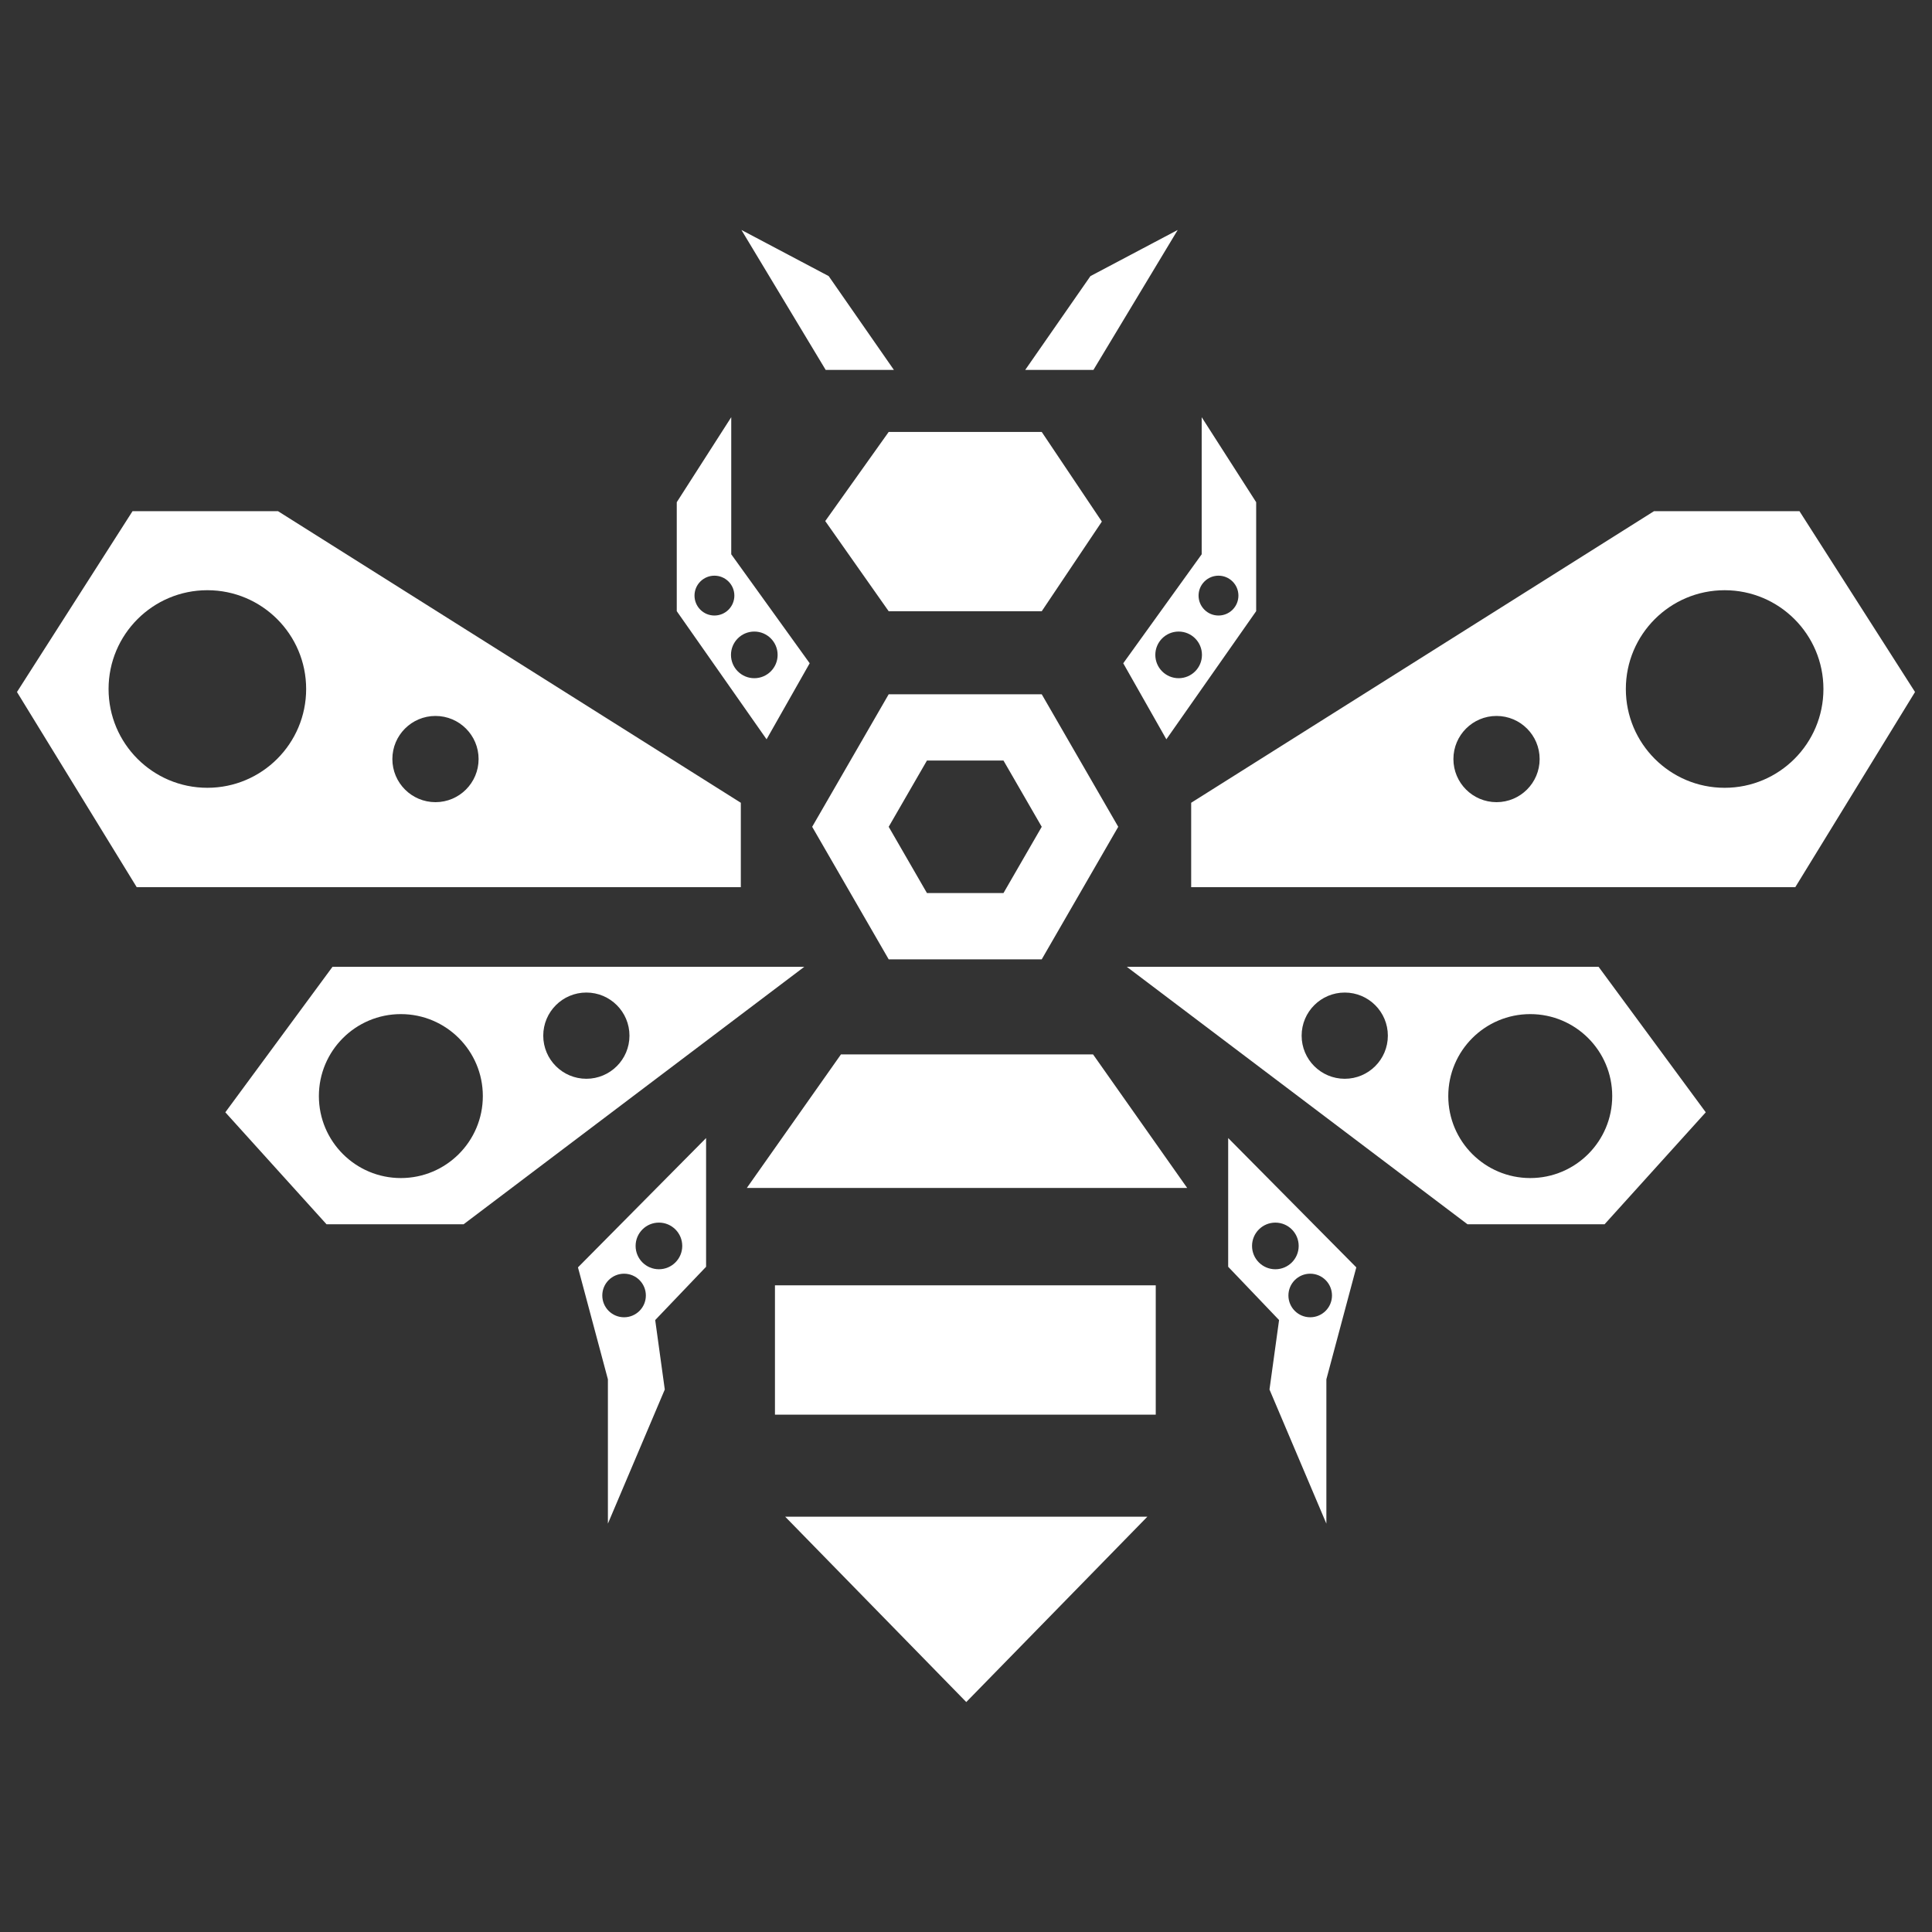
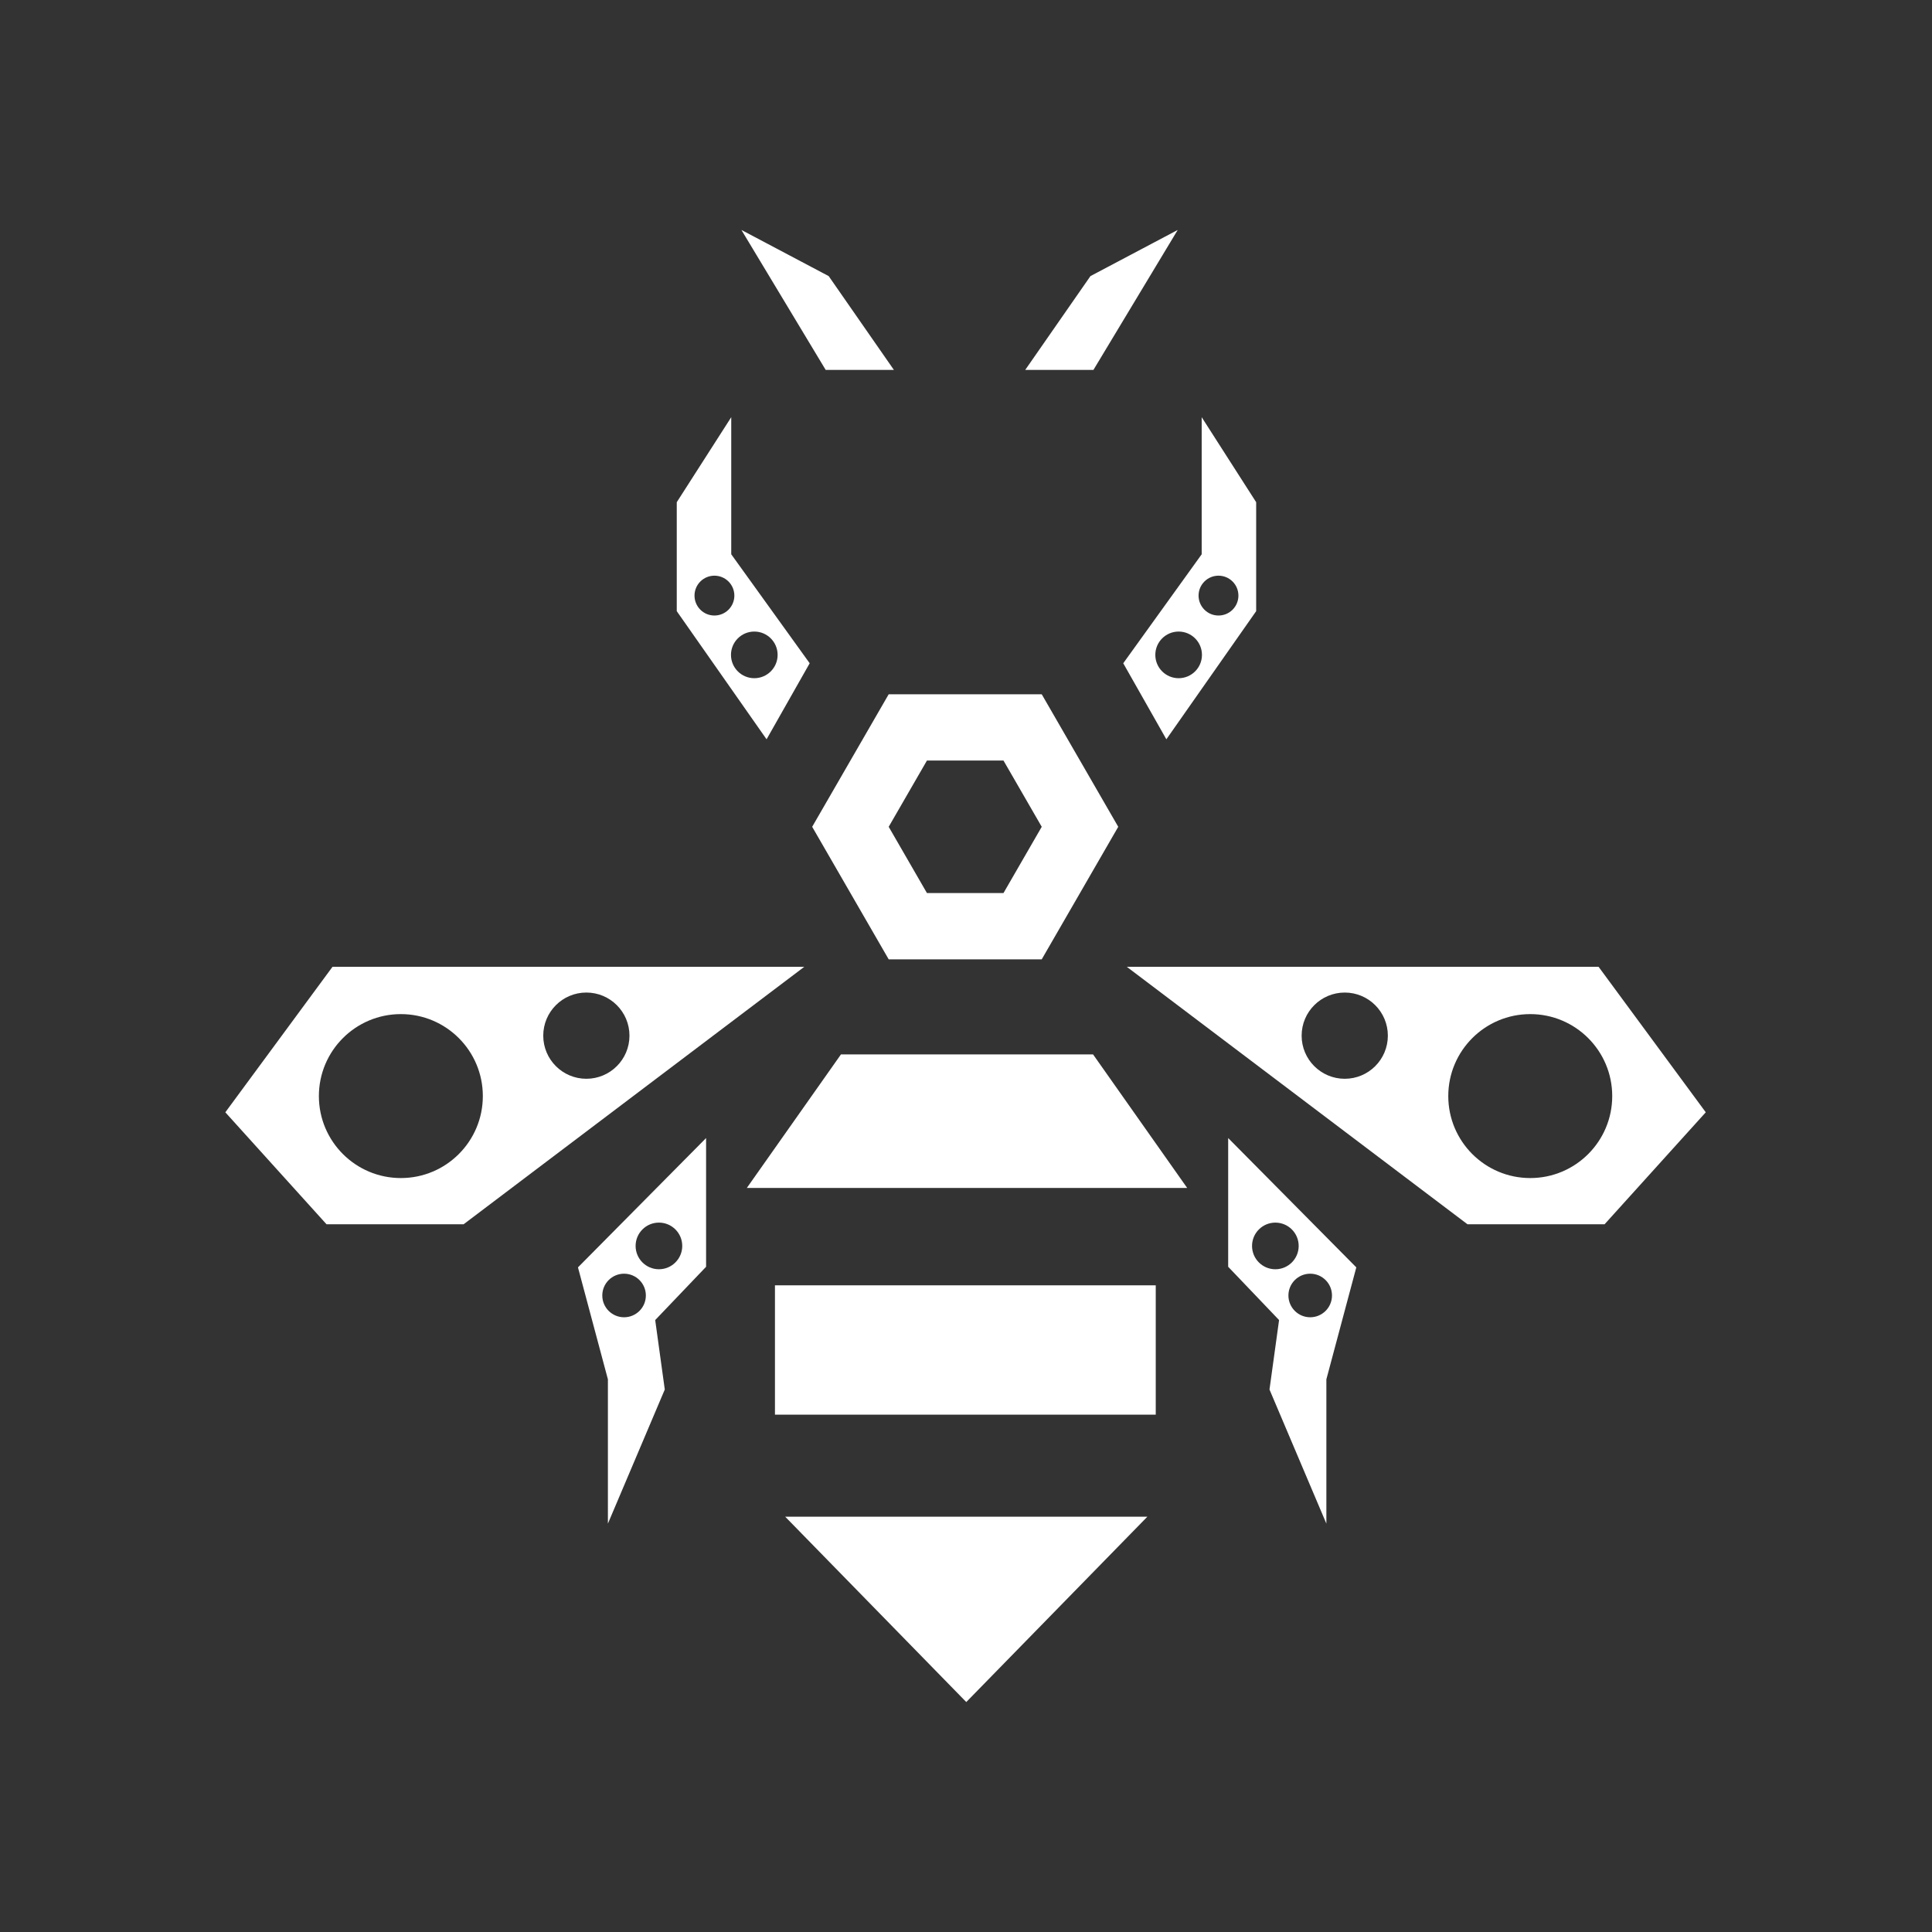
<svg xmlns="http://www.w3.org/2000/svg" id="Layer_1" data-name="Layer 1" viewBox="0 0 2000 2000">
  <rect x="0" y="0" width="2000" height="2000" fill="#333333" stroke="none" />
  <defs>
    <style>
      .cls-1 {
        fill: #fff;
      }
    </style>
  </defs>
  <path class="cls-1" d="M730.95,1178.1l-132.64,133.88,30.99,115.9v149.37l58.88-138.83-9.92-71.9,52.68-55.16v-133.26ZM646.04,1363.63c-12.46,0-22.55-10.1-22.55-22.55s10.1-22.55,22.55-22.55,22.55,10.1,22.55,22.55-10.1,22.55-22.55,22.55ZM682.12,1313.92c-13.33,0-24.14-10.81-24.14-24.14s10.81-24.14,24.14-24.14,24.14,10.81,24.14,24.14-10.81,24.14-24.14,24.14Z" />
  <path class="cls-1" d="M1271.41,1311.36l52.68,55.16-9.92,71.9,58.88,138.83v-149.37s30.99-115.9,30.99-115.9l-132.64-133.88v133.26ZM1333.77,1341.08c0-12.46,10.1-22.55,22.55-22.55s22.55,10.1,22.55,22.55-10.1,22.55-22.55,22.55-22.55-10.1-22.55-22.55ZM1296.11,1289.79c0-13.33,10.81-24.14,24.14-24.14s24.14,10.81,24.14,24.14c0,13.33-10.81,24.14-24.14,24.14-13.33,0-24.14-10.81-24.14-24.14Z" />
  <path class="cls-1" d="M344.2,1000.84l-110.94,150.61,104.74,115.9h141.93l352.66-266.51h-488.4ZM414.97,1219.52c-46.86,0-84.86-37.99-84.86-84.86s37.99-84.86,84.86-84.86,84.86,37.99,84.86,84.86-37.99,84.86-84.86,84.86ZM606.99,1116.74c-24.65,0-44.62-19.98-44.62-44.63s19.98-44.63,44.62-44.63,44.63,19.98,44.63,44.63-19.98,44.63-44.63,44.63Z" />
  <path class="cls-1" d="M1166.47,1000.84l352.66,266.51h141.93s104.74-115.9,104.74-115.9l-110.94-150.61h-488.4ZM1499.25,1134.66c0-46.86,37.99-84.86,84.86-84.86,46.86,0,84.86,37.99,84.86,84.86,0,46.86-37.99,84.86-84.86,84.86-46.86,0-84.86-37.99-84.86-84.86ZM1347.45,1072.12c0-24.65,19.98-44.63,44.63-44.63s44.62,19.98,44.62,44.63c0,24.65-19.98,44.63-44.62,44.63-24.65,0-44.63-19.98-44.63-44.63Z" />
  <polygon class="cls-1" points="1228.98 1229.78 1131.54 1091.53 870.54 1091.53 773.1 1229.78 1228.98 1229.78" />
  <rect class="cls-1" x="802.23" y="1330.57" width="394.19" height="133.88" />
  <polygon class="cls-1" points="1187.77 1570.06 1000.28 1761.95 812.8 1570.06 1187.77 1570.06" />
  <path class="cls-1" d="M756.98,573.8v-141.93l-56.4,88.01v112.8l92.97,132.64,44.63-78.71-81.19-112.8ZM724.99,631.15c-8.05-8.06-8.05-21.11,0-29.17,8.05-8.05,21.11-8.05,29.17,0,8.06,8.06,8.06,21.11,0,29.17-8.05,8.05-21.11,8.05-29.17,0ZM780.85,702.07c-13.33,0-24.14-10.81-24.14-24.14s10.81-24.14,24.14-24.14,24.14,10.81,24.14,24.14-10.81,24.14-24.14,24.14Z" />
  <path class="cls-1" d="M1162.78,686.61l44.63,78.71,92.97-132.64v-112.8s-56.4-88.01-56.4-88.01v141.93s-81.19,112.8-81.19,112.8ZM1246.8,631.15c-8.06-8.06-8.06-21.11,0-29.17,8.05-8.05,21.11-8.05,29.17,0,8.05,8.06,8.05,21.11,0,29.17-8.05,8.05-21.11,8.05-29.17,0ZM1195.98,677.93c0-13.33,10.81-24.14,24.14-24.14,13.33,0,24.14,10.81,24.14,24.14s-10.81,24.14-24.14,24.14c-13.33,0-24.14-10.81-24.14-24.14Z" />
-   <path class="cls-1" d="M287.8,529.18h-150.61l-119.62,187.18,123.96,202.05h625.37v-87.39l-479.1-301.84ZM214.66,815.52c-56.48,0-102.27-45.79-102.27-102.27s45.79-102.27,102.27-102.27,102.27,45.79,102.27,102.27-45.79,102.27-102.27,102.27ZM450.81,830.4c-24.65,0-44.63-19.98-44.63-44.63s19.98-44.62,44.63-44.62,44.63,19.98,44.63,44.62-19.98,44.63-44.63,44.63Z" />
-   <path class="cls-1" d="M1233.1,831.02v87.39s625.37,0,625.37,0l123.96-202.05-119.62-187.18h-150.61s-479.1,301.84-479.1,301.84ZM1683.07,713.26c0-56.48,45.79-102.27,102.27-102.27,56.48,0,102.27,45.79,102.27,102.27s-45.79,102.27-102.27,102.27c-56.48,0-102.27-45.79-102.27-102.27ZM1504.57,785.77c0-24.65,19.98-44.62,44.63-44.62,24.65,0,44.63,19.98,44.63,44.62,0,24.65-19.98,44.63-44.63,44.63-24.65,0-44.63-19.98-44.63-44.63Z" />
  <path class="cls-1" d="M1078.39,718.7h-158.42l-79.21,137.2,79.21,137.2h158.42l79.21-137.2-79.21-137.2ZM1038.79,924.5h-79.21l-39.61-68.6,39.61-68.6h79.21l39.61,68.6-39.61,68.6Z" />
  <polygon class="cls-1" points="1219.16 238.05 1131.93 382.91 1061.32 382.91 1128.82 285.82 1219.16 238.05" />
  <polygon class="cls-1" points="767.51 238.05 854.73 382.91 925.34 382.91 857.85 285.82 767.51 238.05" />
-   <polygon class="cls-1" points="1078.39 447.13 919.97 447.13 854.29 539.41 919.97 632.77 1078.39 632.77 1140.63 539.95 1078.39 447.13" />
</svg>